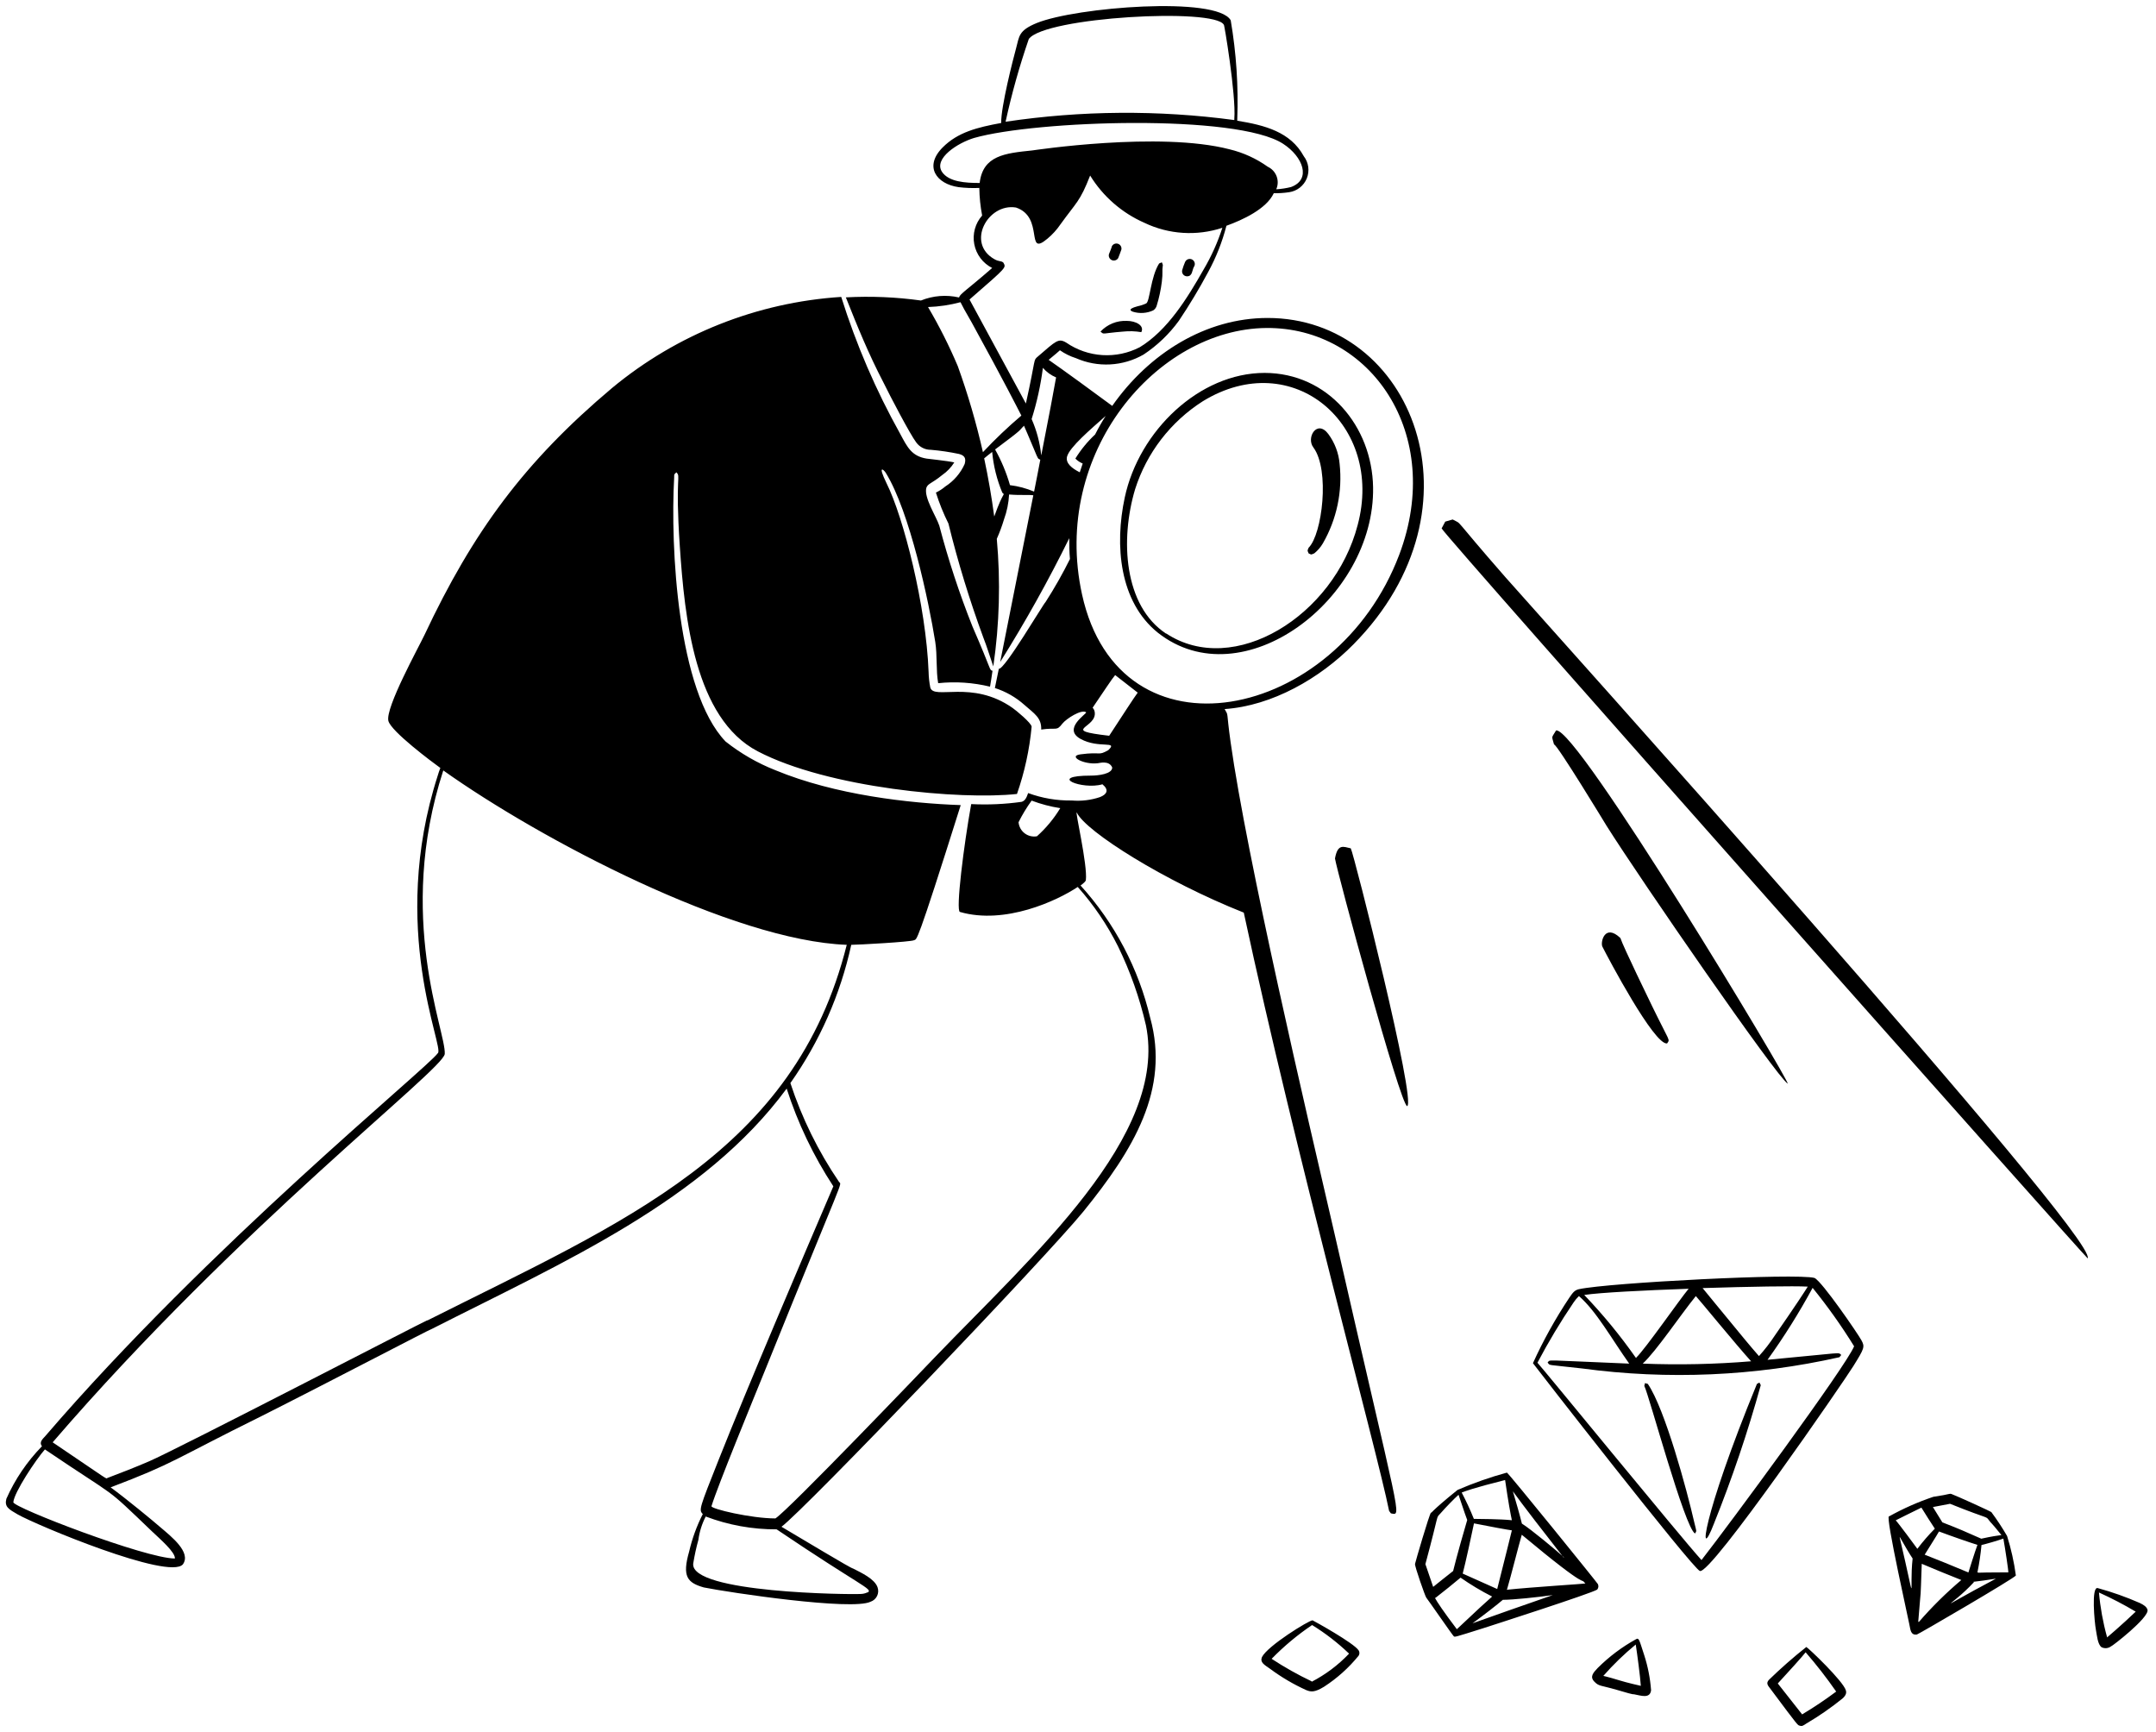
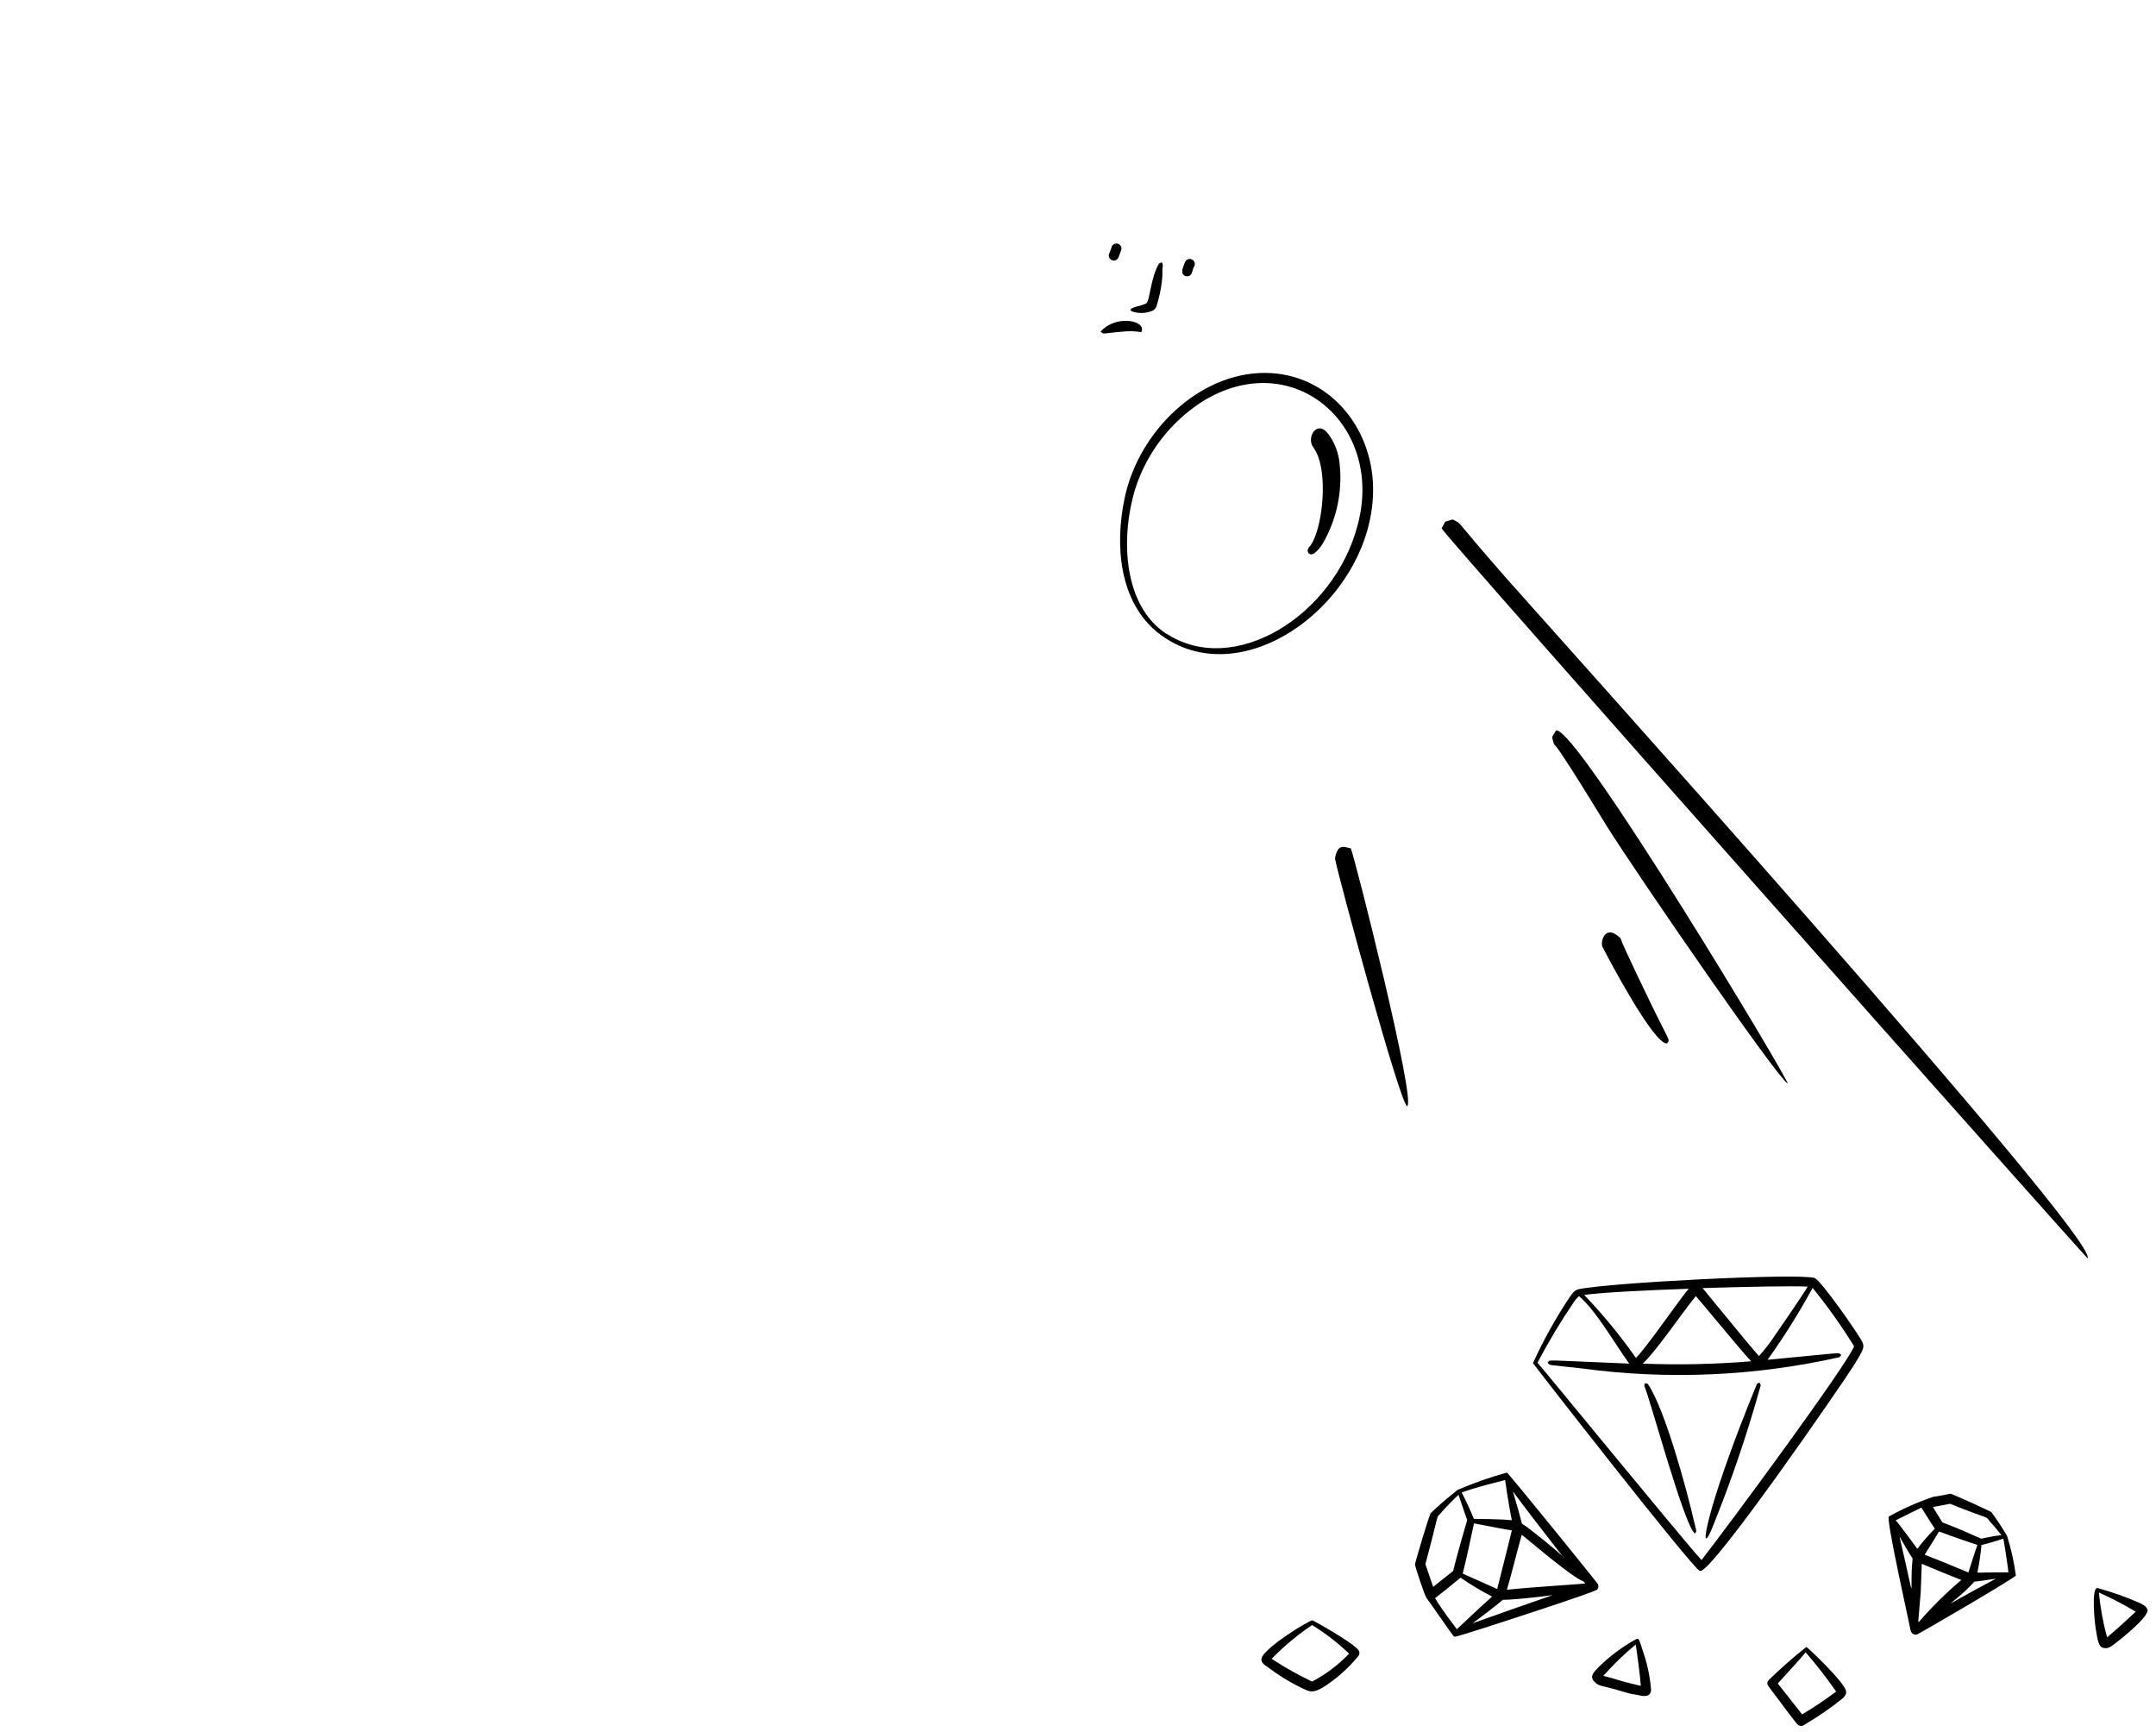
<svg xmlns="http://www.w3.org/2000/svg" width="498" height="400" viewBox="0 0 498 400" fill="none">
-   <path fill-rule="evenodd" clip-rule="evenodd" d="M284.248 171.4C283.18 163.756 283.857 165.524 282.868 163.756C293.83 163.002 304.87 156.684 312.604 148.832C343.851 117.216 326.196 73.432 292.788 73.432C278.545 73.432 265.421 81.57 256.907 93.738C254.485 91.918 244.668 84.768 242.221 83.104C244.044 81.57 244.278 81.414 244.825 80.894C245.958 81.684 247.205 82.298 248.522 82.714C251.009 83.809 253.719 84.305 256.433 84.16C259.148 84.016 261.79 83.235 264.146 81.882C267.308 79.79 270.068 77.148 272.296 74.082C274.741 70.445 277 66.688 279.066 62.824C280.906 59.449 282.323 55.86 283.284 52.138C286.982 50.812 292.528 48.264 294.22 44.624C295.405 44.642 296.59 44.564 297.762 44.39C298.662 44.261 299.513 43.898 300.23 43.339C300.946 42.779 301.503 42.042 301.846 41.2C302.188 40.359 302.304 39.442 302.181 38.542C302.058 37.642 301.702 36.79 301.147 36.07C298.074 30.454 292.163 28.92 285.784 27.88V27.542C286.069 19.892 285.563 12.234 284.274 4.688C281.097 -0.954 248.522 1.646 239.487 5.312C235.216 7.054 235.451 8.406 234.722 11.058C233.993 13.71 231.18 24.708 231.258 28.4C225.738 29.414 221.233 30.532 217.744 34.042C213.344 38.462 216.312 42.492 221.416 43.22C223.005 43.413 224.608 43.474 226.207 43.402C226.235 45.541 226.453 47.672 226.858 49.772C226.069 50.665 225.495 51.726 225.18 52.874C224.865 54.023 224.817 55.228 225.041 56.398C225.265 57.567 225.754 58.67 226.47 59.622C227.187 60.574 228.112 61.349 229.175 61.888C223.212 67.088 221.78 67.816 221.52 68.7C218.584 68.024 215.51 68.269 212.719 69.402C206.975 68.601 201.168 68.358 195.377 68.674C197.981 75.226 200.585 81.674 204.1 88.408C205.558 91.398 210.219 100.316 211.625 102.162C212.01 102.699 212.518 103.135 213.108 103.433C213.697 103.732 214.349 103.885 215.01 103.878C217.198 104.066 219.372 104.387 221.52 104.84C222.744 105.178 223.212 105.75 222.822 107.154C221.867 109.285 220.31 111.092 218.343 112.354C217.686 112.912 216.959 113.384 216.182 113.758C216.956 116.214 217.922 118.604 219.072 120.908C221.262 129.813 223.948 138.589 227.118 147.194C228.004 149.456 228.629 151.562 229.436 153.902C230.861 144.148 231.131 134.261 230.243 124.444C230.892 122.981 231.449 121.479 231.909 119.946C232.585 118.1 232.98 116.163 233.081 114.2C235.998 114.434 237.299 114.2 238.68 114.382C236.284 126.524 233.472 140.642 231.024 152.888C236.83 143.633 242.158 134.087 246.986 124.288C246.986 125.9 246.986 127.486 247.142 129.098C245.444 132.519 243.557 135.843 241.492 139.056C241.127 139.238 231.962 154.812 230.712 154.448C230.399 155.956 230.087 157.464 229.8 158.894C232.324 159.7 234.649 161.029 236.622 162.794C238.888 164.796 240.606 165.758 240.502 168.488C244.07 167.942 243.991 168.956 245.398 167.11C246.283 165.992 249.824 163.704 250.892 164.51C250.892 164.952 245.398 168.332 249.59 170.646C253.782 172.96 258.391 170.958 255.995 173.246C253.548 174.624 254.511 173.558 249.59 174.208C246.569 174.598 250.319 176.652 253.574 176.262C253.86 176.262 256.178 175.508 256.907 177.25C256.907 178.758 253.652 179.122 252.037 179.122C241.622 179.122 250.006 182.502 254.641 181.124C256.256 182.45 255.657 183.464 254.069 184.088C251.975 184.789 249.759 185.054 247.559 184.868C244.123 184.92 240.706 184.338 237.482 183.152C237.117 184.218 236.779 184.946 235.971 185.18C232.117 185.723 228.22 185.897 224.332 185.7C222.64 195.06 220.713 210.322 221.728 210.608C232.144 213.624 244.2 208.008 248.939 204.836C252.64 208.99 255.775 213.615 258.261 218.59C261.088 224.394 263.246 230.5 264.692 236.79C269.9 262.322 238.654 289.804 215.843 313.542C213.656 315.83 181.993 348.902 179.103 350.67C173.504 350.67 164.156 348.46 164.339 347.836C165.875 342.896 173.791 323.656 176.863 316.09C195.611 269.68 194.439 273.918 193.789 272.93C189 265.89 185.222 258.215 182.566 250.128C189.338 240.528 194.119 229.673 196.627 218.2C198.163 218.2 210.453 217.524 211.13 217.134C211.807 216.744 211.443 219.162 221.91 185.934C210.037 185.518 192.903 183.594 179.103 177.874C174.96 176.242 171.082 174.008 167.593 171.244C156.449 159.622 154.834 126.212 155.72 110.3C155.72 109.338 155.72 109.624 156.24 109.078C157.334 110.274 155.902 109.546 157.022 126.134C158.141 142.722 160.459 165.888 175.014 173.506C191.289 182.008 221.884 184.79 234.904 183.36C236.656 178.342 237.793 173.13 238.289 167.838C238.289 167.006 234.591 163.964 233.888 163.496C224.514 156.892 215.661 161.754 214.88 158.764C214.646 157.582 214.515 156.381 214.489 155.176C213.917 139.94 208.683 119.4 204.777 111.6C202.616 107.154 204.152 108.454 204.621 109.234C210.167 118.23 214.542 138.926 216.026 148.234C216.52 151.354 216.182 154.89 216.703 157.776C220.712 157.353 224.764 157.626 228.681 158.582C228.889 157.386 229.071 156.164 229.253 154.916C228.446 154.63 229.253 155.306 224.619 144.672C221.599 137.077 219.042 129.306 216.963 121.402C216.234 119.192 213.37 114.928 213.969 112.666C214.333 111.626 215.192 111.704 217.64 109.702C218.757 108.93 219.705 107.939 220.426 106.79C218.838 106.426 214.255 105.958 213.995 105.906C210.584 105.334 209.594 103.306 207.954 100.238C202.33 90.177 197.758 79.565 194.309 68.57C174.869 69.824 156.327 77.197 141.346 89.63C121.114 106.66 109.24 122.832 98.043 146.648C96.716 149.456 88.956 163.496 89.711 166.486C90.31 168.904 99.866 176.028 101.715 177.354C101.484 177.924 101.284 178.505 101.116 179.096C89.659 214.664 102.835 242.172 101.116 243.238C98.512 246.852 48.335 287.594 10.475 331.638C9.85 332.34 8.965 333.068 9.694 334.004C6.249 337.53 3.463 341.642 1.465 346.146C0.997 347.992 2.012 348.538 4.069 349.734C8.392 352.204 39.013 364.996 42.242 361.278C44.221 358.522 39.638 354.908 37.035 352.698C35.498 351.346 28.936 345.938 25.551 343.494C40.55 337.8 39.899 337.176 60.417 327.036C75.91 319.236 99.476 306.886 99.788 306.886C130.202 291.442 162.646 277.298 181.706 251.402C184.269 259.374 187.895 266.965 192.487 273.97C185.144 291.104 172.801 319.99 165.927 337.306C161.604 348.226 161.37 348.72 162.334 349.656C160.936 352.404 159.878 355.311 159.183 358.314C157.516 364.112 158.766 365.516 162.568 366.608C168.531 367.804 196.783 372.016 201.079 369.91C201.408 369.799 201.712 369.624 201.972 369.394C202.232 369.165 202.444 368.885 202.594 368.573C202.745 368.26 202.831 367.921 202.848 367.574C202.865 367.228 202.813 366.882 202.694 366.556C201.991 364.606 198.97 363.228 197.043 362.24C196.575 362.24 185.17 355.324 180.509 352.594C185.951 348.564 241.518 290.48 250.241 279.794C261.854 265.468 270.239 251.61 265.682 235.074C262.997 223.686 257.46 213.165 249.59 204.498C250.345 203.952 250.788 203.51 250.814 203.276C251.256 199.792 248.21 186.922 248.731 187.676C250.84 192.07 268.989 203.51 287.294 210.764C299.324 266.872 318.046 334.888 320.858 348.928L321.275 349.5C323.879 349.942 323.618 352.308 308.255 284.916C301.824 257.2 287.997 198.102 284.248 171.4ZM237.638 9.004C241.335 3.934 280.628 1.75 282.685 5.728C282.685 4.896 285.55 21.952 285.107 27.438V27.724C267.565 25.373 249.779 25.504 232.274 28.114C233.683 21.644 235.474 15.263 237.638 9.004ZM226.285 42.258C223.004 42.258 219.124 42.024 217.562 39.658C215.635 36.59 221.207 33.002 225.009 31.858C239.252 27.802 285.706 26.242 296.382 33.21C300.991 36.2 302.943 41.452 298.204 43.194C297.086 43.473 295.944 43.647 294.793 43.714C295.211 42.764 295.241 41.689 294.876 40.718C294.511 39.746 293.781 38.955 292.84 38.514C290.184 36.618 287.187 35.249 284.013 34.484C267.817 30.272 238.68 34.718 238.419 34.744C232.092 35.394 227.04 35.914 226.285 42.258ZM231.753 60.64C231.206 60.172 230.79 60.484 229.696 59.86C223.082 56.142 228.186 46.86 234.67 47.926C241.309 50.136 236.753 59.496 241.934 55.128C243.094 54.167 244.111 53.047 244.955 51.8C248.704 46.6 249.434 46.6 251.803 40.542C254.777 45.372 259.155 49.181 264.354 51.462C269.978 54.152 276.427 54.562 282.347 52.606C281.266 55.962 279.816 59.189 278.024 62.226C274.275 68.83 269.692 76.292 263.26 80.192C260.599 81.567 257.614 82.194 254.624 82.006C251.633 81.819 248.75 80.823 246.283 79.126C244.46 78.034 243.887 78.762 239.773 82.298C238.575 83.338 239.383 82.298 236.961 93.192C235.425 90.384 227.743 76.188 223.942 69.168C232.847 61.42 232.378 61.862 231.753 60.64ZM227.04 104.424C225.513 97.691 223.574 91.057 221.233 84.56C219.247 79.863 216.951 75.303 214.359 70.91C216.893 70.818 219.408 70.443 221.858 69.792C222.197 70.52 222.926 71.846 224.462 74.498C232.274 88.746 234.878 93.972 235.919 95.974C232.799 98.618 229.834 101.439 227.04 104.424ZM229.644 119.244C229.049 114.752 228.276 110.285 227.327 105.854C227.873 105.386 228.602 104.814 229.175 104.372C229.474 107.61 230.265 110.783 231.519 113.784C232.222 114.538 231.883 113.004 229.67 119.244H229.644ZM238.836 113.524C237.065 112.775 235.198 112.276 233.289 112.042C232.464 109.172 231.31 106.407 229.852 103.8C236.831 98.6 235.06 99.718 236.57 98.288C236.57 98.574 236.128 97.274 238.862 103.8C239.851 106.192 239.721 105.88 240.294 106.166C239.851 108.558 239.357 111.002 238.862 113.524H238.836ZM240.502 105.1C240.2 102.229 239.453 99.423 238.289 96.78C239.506 92.921 240.377 88.963 240.893 84.95C241.719 85.917 242.763 86.674 243.939 87.16C243.497 89.656 242.299 96.13 240.528 105.1H240.502ZM239.487 193.136C238.993 193.221 238.487 193.202 238.001 193.082C237.515 192.961 237.06 192.741 236.663 192.436C236.267 192.13 235.938 191.746 235.698 191.307C235.458 190.868 235.312 190.384 235.268 189.886C236.135 188.142 237.145 186.472 238.289 184.894C240.427 185.703 242.644 186.287 244.903 186.636C243.438 189.057 241.621 191.248 239.513 193.136H239.487ZM35.186 353.738C36.878 355.35 40.55 358.496 40.394 359.926C33.649 359.926 2.976 348.122 3.08 346.926C3.262 344.638 8.288 337.098 10.371 334.732C28.051 346.692 23.572 342.61 35.186 353.738ZM98.642 304.936C98.382 304.936 40.888 334.706 34.483 337.462C31.488 338.762 27.765 340.218 24.796 341.336C24.38 341.492 25.838 342.35 12.167 333.094C55.34 282.966 102.496 246.982 102.731 243.394C103.043 238.194 91.352 211.908 102.392 177.926C124.916 193.942 169.286 217.238 195.585 218.2C183.607 266.066 144.106 282.134 98.747 304.936H98.642ZM200.35 367.752C199.854 367.988 199.312 368.113 198.762 368.116C196.392 368.272 159.391 367.908 160.12 361.096C160.419 359.247 160.819 357.416 161.318 355.61C161.568 353.732 162.14 351.912 163.011 350.228C168.241 352.212 173.794 353.217 179.389 353.192C198.944 366.4 201.652 366.92 200.454 367.752H200.35ZM246.465 105.464C247.038 103.28 251.881 99.172 255.396 96.052C254.511 97.43 253.704 98.86 252.949 100.342C251.187 101.985 249.654 103.856 248.392 105.906C248.875 106.395 249.45 106.784 250.085 107.05C249.85 107.726 249.616 108.402 249.408 109.078C247.559 108.142 246.101 106.972 246.465 105.464ZM256.204 169.918C244.538 168.566 253.6 168.228 252.845 164.354C252.78 164.012 252.617 163.696 252.376 163.444C254.98 159.622 256.881 156.71 257.584 155.904L262.792 159.96C262.01 161 259.433 164.978 256.204 169.918ZM249.928 137.262C242.768 104.58 267.244 75.954 292.528 75.746C316.432 75.564 333.774 100.056 323.202 128.11C308.594 166.72 258.599 176.912 249.928 137.262Z" fill="#000000" />
-   <path fill-rule="evenodd" clip-rule="evenodd" d="M258.286 59.6C258.547 59.002 258.729 58.404 259.015 57.65C259.074 57.373 259.031 57.084 258.892 56.837C258.754 56.59 258.531 56.401 258.263 56.306C257.996 56.21 257.703 56.215 257.44 56.319C257.176 56.423 256.958 56.619 256.828 56.87C256.828 57.026 256.359 58.196 256.151 58.69C256.077 58.963 256.103 59.253 256.227 59.508C256.35 59.762 256.561 59.964 256.822 60.075C257.082 60.185 257.374 60.199 257.643 60.111C257.912 60.024 258.141 59.843 258.286 59.6ZM274.196 63.812C275.446 63.812 275.342 62.434 275.758 61.654C275.857 61.518 275.926 61.362 275.959 61.197C275.992 61.032 275.989 60.862 275.95 60.698C275.911 60.534 275.838 60.381 275.734 60.248C275.63 60.115 275.499 60.007 275.35 59.929C275.2 59.851 275.035 59.807 274.867 59.799C274.699 59.791 274.531 59.819 274.374 59.881C274.218 59.944 274.077 60.039 273.96 60.162C273.844 60.284 273.756 60.429 273.701 60.588C273.464 61.138 273.264 61.702 273.102 62.278C273.039 62.453 273.019 62.639 273.044 62.823C273.069 63.006 273.139 63.181 273.246 63.332C273.354 63.483 273.496 63.605 273.662 63.689C273.827 63.773 274.011 63.815 274.196 63.812ZM261.723 72.002C263.255 72.464 264.903 72.353 266.358 71.69C266.773 71.43 267.072 71.021 267.192 70.546C267.739 68.763 268.131 66.937 268.363 65.086C268.65 62.772 268.363 62.85 268.598 61.186C268.285 60.432 268.598 60.51 267.738 60.848C265.76 63.968 265.603 69.662 264.744 70.078C264.111 70.37 263.447 70.588 262.765 70.728C260.031 71.456 261.515 71.924 261.723 72.002ZM263.624 76.708C264.405 75.148 262.296 74.108 260.291 74.108C259.157 74.053 258.024 74.245 256.972 74.672C255.919 75.099 254.973 75.749 254.198 76.578C255.136 77.332 254.198 76.994 259.406 76.578C260.811 76.428 262.231 76.472 263.624 76.708ZM335.544 119.972L333.825 120.466L332.992 122.026C333.382 123.404 481.96 290.662 482.221 290.61C484.825 285.8 354.474 141.006 347.756 133.336C334.919 118.672 338.017 121.324 335.544 119.972ZM308.359 198.258C308.854 201.43 323.41 255.042 325.024 255.458C327.211 254.47 312.708 197.114 312.005 195.918C310.286 195.528 308.984 194.8 308.359 198.258ZM370.123 218.616C371.425 221.216 382.101 241.392 385.07 240.976C385.773 239.884 385.799 240.976 381.554 232.24C381.424 231.98 374.81 218.382 374.29 216.64C370.67 213.182 369.629 217.602 370.123 218.616ZM412.931 250.258C413.634 250.102 364.056 167.5 359.421 168.696C358.302 170.594 358.406 169.814 358.953 171.92C359.682 171.92 370.826 190.276 371.061 190.666C378.898 203.12 410.353 248.672 412.931 250.258ZM419.129 295.134C415.04 293.99 371.556 296.226 364.681 297.734C363.692 297.968 363.301 298.514 362.494 299.684C359.287 304.494 356.474 309.554 354.083 314.816C354.24 315.102 390.954 362.266 392.647 362.812C395.251 363.644 426.185 318.612 428.06 315.544C430.664 311.358 430.794 311.046 429.935 309.486C429.075 307.926 420.899 295.992 419.129 295.134ZM417.566 297.136C416.811 298.332 414.962 301.218 409.911 308.498C408.825 310.148 407.615 311.712 406.291 313.178C406.109 312.918 405.849 312.736 403.037 309.356C397.048 302.102 394.496 298.956 393.272 297.474C404 297.136 414.363 296.954 417.566 297.136ZM404.547 314.374C396.198 315.066 387.816 315.248 379.445 314.92C382.57 312.034 388.142 303.714 391.71 299.32C391.918 299.45 401.266 310.864 404.495 314.4L404.547 314.374ZM377.987 313.542C377.987 313.542 377.987 313.672 377.831 313.542C374.238 308.42 370.26 303.579 365.931 299.06C369.55 298.514 379.628 297.994 390.043 297.63C387.882 300.23 380.122 311.436 377.935 313.542H377.987ZM393.064 360.342C388.064 354.83 356.609 316.298 355.125 314.712C357.652 309.917 360.443 305.265 363.483 300.776C363.836 300.247 364.247 299.759 364.707 299.32C368.717 302.778 372.259 309.2 376.321 314.92C355.698 314.088 358.302 313.932 357.468 314.66C358.145 315.44 356.817 315.05 365.436 316.038C385.249 318.706 405.38 317.826 424.883 313.438L425.3 312.918C424.388 312.242 426.498 312.346 408.27 314.036C412.089 308.723 415.568 303.174 418.686 297.422C422.164 301.713 425.364 306.22 428.268 310.916C426.445 315.466 399.235 352.334 393.012 360.29L393.064 360.342Z" fill="#000000" />
+   <path fill-rule="evenodd" clip-rule="evenodd" d="M258.286 59.6C258.547 59.002 258.729 58.404 259.015 57.65C259.074 57.373 259.031 57.084 258.892 56.837C258.754 56.59 258.531 56.401 258.263 56.306C257.996 56.21 257.703 56.215 257.44 56.319C257.176 56.423 256.958 56.619 256.828 56.87C256.828 57.026 256.359 58.196 256.151 58.69C256.077 58.963 256.103 59.253 256.227 59.508C256.35 59.762 256.561 59.964 256.822 60.075C257.082 60.185 257.374 60.199 257.643 60.111C257.912 60.024 258.141 59.843 258.286 59.6ZM274.196 63.812C275.446 63.812 275.342 62.434 275.758 61.654C275.857 61.518 275.926 61.362 275.959 61.197C275.992 61.032 275.989 60.862 275.95 60.698C275.911 60.534 275.838 60.381 275.734 60.248C275.63 60.115 275.499 60.007 275.35 59.929C275.2 59.851 275.035 59.807 274.867 59.799C274.699 59.791 274.531 59.819 274.374 59.881C274.218 59.944 274.077 60.039 273.96 60.162C273.844 60.284 273.756 60.429 273.701 60.588C273.464 61.138 273.264 61.702 273.102 62.278C273.069 63.006 273.139 63.181 273.246 63.332C273.354 63.483 273.496 63.605 273.662 63.689C273.827 63.773 274.011 63.815 274.196 63.812ZM261.723 72.002C263.255 72.464 264.903 72.353 266.358 71.69C266.773 71.43 267.072 71.021 267.192 70.546C267.739 68.763 268.131 66.937 268.363 65.086C268.65 62.772 268.363 62.85 268.598 61.186C268.285 60.432 268.598 60.51 267.738 60.848C265.76 63.968 265.603 69.662 264.744 70.078C264.111 70.37 263.447 70.588 262.765 70.728C260.031 71.456 261.515 71.924 261.723 72.002ZM263.624 76.708C264.405 75.148 262.296 74.108 260.291 74.108C259.157 74.053 258.024 74.245 256.972 74.672C255.919 75.099 254.973 75.749 254.198 76.578C255.136 77.332 254.198 76.994 259.406 76.578C260.811 76.428 262.231 76.472 263.624 76.708ZM335.544 119.972L333.825 120.466L332.992 122.026C333.382 123.404 481.96 290.662 482.221 290.61C484.825 285.8 354.474 141.006 347.756 133.336C334.919 118.672 338.017 121.324 335.544 119.972ZM308.359 198.258C308.854 201.43 323.41 255.042 325.024 255.458C327.211 254.47 312.708 197.114 312.005 195.918C310.286 195.528 308.984 194.8 308.359 198.258ZM370.123 218.616C371.425 221.216 382.101 241.392 385.07 240.976C385.773 239.884 385.799 240.976 381.554 232.24C381.424 231.98 374.81 218.382 374.29 216.64C370.67 213.182 369.629 217.602 370.123 218.616ZM412.931 250.258C413.634 250.102 364.056 167.5 359.421 168.696C358.302 170.594 358.406 169.814 358.953 171.92C359.682 171.92 370.826 190.276 371.061 190.666C378.898 203.12 410.353 248.672 412.931 250.258ZM419.129 295.134C415.04 293.99 371.556 296.226 364.681 297.734C363.692 297.968 363.301 298.514 362.494 299.684C359.287 304.494 356.474 309.554 354.083 314.816C354.24 315.102 390.954 362.266 392.647 362.812C395.251 363.644 426.185 318.612 428.06 315.544C430.664 311.358 430.794 311.046 429.935 309.486C429.075 307.926 420.899 295.992 419.129 295.134ZM417.566 297.136C416.811 298.332 414.962 301.218 409.911 308.498C408.825 310.148 407.615 311.712 406.291 313.178C406.109 312.918 405.849 312.736 403.037 309.356C397.048 302.102 394.496 298.956 393.272 297.474C404 297.136 414.363 296.954 417.566 297.136ZM404.547 314.374C396.198 315.066 387.816 315.248 379.445 314.92C382.57 312.034 388.142 303.714 391.71 299.32C391.918 299.45 401.266 310.864 404.495 314.4L404.547 314.374ZM377.987 313.542C377.987 313.542 377.987 313.672 377.831 313.542C374.238 308.42 370.26 303.579 365.931 299.06C369.55 298.514 379.628 297.994 390.043 297.63C387.882 300.23 380.122 311.436 377.935 313.542H377.987ZM393.064 360.342C388.064 354.83 356.609 316.298 355.125 314.712C357.652 309.917 360.443 305.265 363.483 300.776C363.836 300.247 364.247 299.759 364.707 299.32C368.717 302.778 372.259 309.2 376.321 314.92C355.698 314.088 358.302 313.932 357.468 314.66C358.145 315.44 356.817 315.05 365.436 316.038C385.249 318.706 405.38 317.826 424.883 313.438L425.3 312.918C424.388 312.242 426.498 312.346 408.27 314.036C412.089 308.723 415.568 303.174 418.686 297.422C422.164 301.713 425.364 306.22 428.268 310.916C426.445 315.466 399.235 352.334 393.012 360.29L393.064 360.342Z" fill="#000000" />
  <path fill-rule="evenodd" clip-rule="evenodd" d="M380.617 319.6L379.966 319.418L379.81 320.068C380.878 322.122 389.158 352.906 391.527 354.154C391.918 353.4 391.918 353.972 391.345 351.554C389.653 344.144 384.575 325.372 380.617 319.6ZM405.823 319.6C393.064 350.644 392.178 361.512 395.876 351.918C400.085 341.452 403.701 330.758 406.708 319.886L406.396 319.288L405.823 319.6ZM369.082 365.828C369.082 365.698 348.485 340.244 348.069 340.088C344.176 341.15 340.365 342.488 336.664 344.092C330.206 349.292 330.596 349.604 330.544 349.292C330.102 349.812 326.951 360.654 326.847 361.174C326.743 361.694 329.216 368.74 329.451 368.974C329.685 369.208 335.544 377.71 335.804 377.892C336.065 378.074 335.804 378.178 342.705 375.994C344.085 375.552 367.754 367.934 368.926 367.102C369.073 366.928 369.167 366.715 369.194 366.488C369.222 366.262 369.183 366.033 369.082 365.828ZM361.27 359.666C359.239 357.846 353.693 353.218 351.532 351.866C351.089 350.02 350.178 346.848 349.449 344.404C351.766 347.628 357.026 354.414 361.14 359.666H361.27ZM347.652 341.804C348.407 347.004 348.902 349.604 349.214 351.086C346.48 350.8 341.897 350.8 340.439 350.774C339.605 348.7 338.666 346.67 337.627 344.69C338.226 344.456 340.257 343.65 347.652 341.804ZM349.214 353.426C349.214 353.426 347.6 360.03 345.829 366.972L337.861 363.41C338.486 361.07 339.997 354.076 340.465 351.814C343.668 352.464 348.798 353.4 349.084 353.4L349.214 353.426ZM329.242 361.226C332.654 348.564 331.586 350.826 332.732 349.5C333.877 348.174 335.96 346.042 336.898 345.21C338.721 350.54 338.278 349.37 338.903 351.034C336.455 359.354 335.726 362.552 335.648 362.812C333.825 364.268 331.951 365.724 331.039 366.478L329.242 361.226ZM331.56 369.026C332.914 367.986 336.351 365.23 337.367 364.346C339.693 365.969 342.129 367.428 344.658 368.714C343.642 369.598 341.064 371.938 336.507 376.254C333.383 372.12 332.029 370.092 331.43 369L331.56 369.026ZM340.153 374.876C342.757 372.978 345.829 370.586 347.131 369.468C349.475 369.468 354.943 368.896 358.666 368.376C352.599 370.482 344.631 373.264 340.023 374.928L340.153 374.876ZM348.095 367.076C349.084 363.696 350.699 357.222 351.506 354.44C367.936 368.142 364.733 363.956 366.192 365.698C366.061 365.776 353.823 366.53 347.964 367.154L348.095 367.076ZM460.01 349.266C460.4 349.266 451.469 345.262 450.818 345.054C450.167 344.846 450.818 345.054 446.574 345.678C443.031 346.869 439.605 348.383 436.34 350.202C435.325 349.682 441.288 375.994 441.236 376.202C441.444 377.086 441.809 377.632 442.772 377.476C443.032 377.476 465.322 364.476 465.634 363.852C465.215 360.759 464.536 357.706 463.603 354.726C462.508 352.841 461.309 351.018 460.01 349.266ZM450.427 347.29C460.322 351.268 458.421 349.89 459.619 351.346C459.853 351.71 459.749 351.346 462.041 354.206C462.509 354.778 462.822 354.206 457.64 355.35C453.37 353.478 453.005 353.27 448.657 351.58C448.162 350.748 446.574 348.226 446.47 348.044L450.427 347.29ZM456.755 356.78C456.13 358.47 454.828 362.656 454.672 363.15C451.235 361.694 447.225 360.082 444.569 359.042C445.428 357.612 447.173 354.934 447.876 353.686C450.792 354.778 455.062 356.26 456.755 356.78ZM438.866 355.038C439.882 356.832 441.027 358.808 441.783 359.926C440.949 367.57 442.85 372.25 438.788 355.038H438.866ZM437.877 351.112C438.241 350.904 441.965 349.084 443.814 348.174C444.074 348.642 446.782 352.88 446.912 353.036C445.466 354.497 444.118 356.052 442.876 357.69C442.694 357.404 438.137 351.268 437.877 351.112ZM443.084 374.512C443.84 364.918 443.527 371.158 443.892 361.148C446.339 362.188 450.688 363.982 453.031 364.892C449.514 367.868 446.232 371.11 443.215 374.59L443.084 374.512ZM455.817 365.308C457.093 365.178 459.046 364.892 461.025 364.58C445.272 372.926 450.636 371.158 455.948 365.386L455.817 365.308ZM456.755 363.124C457.181 361.037 457.494 358.927 457.692 356.806C458.76 356.572 461.468 355.792 462.744 355.324C463.134 357.456 463.942 362.812 463.89 363.124C462.041 363.15 459.176 363.124 457.015 363.202L456.755 363.124ZM417.228 380.362C414.209 382.752 411.315 385.295 408.557 387.98C407.854 388.786 408.401 389.306 408.947 390.034C415.692 399.082 415.197 398.354 415.718 398.536C416.238 398.718 416.499 398.536 417.228 398.042C420.184 396.308 423.004 394.352 425.664 392.192C426.42 391.464 426.524 390.944 426.367 390.398C425.769 388.24 417.67 380.544 417.228 380.362ZM416.29 395.962L410.64 388.786C413.036 386.186 416.343 382.546 417.072 381.584C419.584 384.481 421.94 387.51 424.128 390.658C421.607 392.542 418.991 394.295 416.29 395.91V395.962ZM377.935 378.542C374.666 380.339 371.668 382.589 369.03 385.224C367.962 386.342 367.181 387.252 368.275 388.37C369.368 389.488 369.629 389.15 373.483 390.268C378.456 391.776 377.076 391.1 377.545 391.308C378.925 391.542 381.138 392.4 381.372 390.346C381.166 387.589 380.632 384.866 379.784 382.234C378.664 378.854 378.612 378.178 377.935 378.542ZM374.029 388.058C371.009 387.122 370.097 387.018 370.358 387.018C372.648 384.41 375.147 381.993 377.831 379.79C378.17 382 378.873 387.226 379.003 389.332C378.742 389.28 375.774 388.604 374.029 388.058ZM494.251 370.196C491.11 368.817 487.873 367.67 484.564 366.764C482.976 366.27 483.835 374.876 484.096 376.254C484.356 377.632 484.512 379.764 485.424 380.414C485.766 380.585 486.149 380.658 486.53 380.626C486.911 380.594 487.276 380.458 487.585 380.232C487.845 380.232 496.36 373.628 496.048 371.808C495.865 371.028 495.032 370.586 494.251 370.196ZM486.674 377.996C485.747 374.654 485.128 371.233 484.825 367.778C487.735 369.092 490.569 370.568 493.313 372.198C490.449 374.954 486.153 378.672 486.674 378.126V377.996ZM303.178 374.2C302.344 374.2 292.762 380.102 291.486 382.702C291.017 383.924 291.955 384.418 293.413 385.432C295.985 387.34 298.751 388.969 301.667 390.294C302.735 390.736 303.594 390.918 305.834 389.54C308.858 387.581 311.555 385.159 313.827 382.364C313.943 382.181 314.005 381.969 314.005 381.753C314.005 381.537 313.943 381.325 313.827 381.142C312.656 379.4 303.698 374.46 303.178 374.2ZM302.969 388.292C299.772 386.772 296.684 385.035 293.725 383.092C296.567 380.181 299.699 377.567 303.073 375.292C306.146 377.186 309.009 379.4 311.614 381.896C309.114 384.528 306.193 386.724 302.969 388.396V388.292ZM317.16 112.536C316.926 98.47 306.745 86.146 292.111 86.12C277.035 86.12 263.078 99.51 259.797 114.902C257.427 125.926 258.547 138.952 267.426 146.102C286.955 161.546 317.603 138.38 317.16 112.536ZM269.353 146.336C259.588 139.888 258.703 124.626 262.192 112.978C264.86 104.593 270.389 97.407 277.816 92.672C298.647 79.88 319.816 98.158 313.593 121.272C308.151 142.176 285.002 156.606 269.353 146.284V146.336Z" fill="#000000" />
  <path fill-rule="evenodd" clip-rule="evenodd" d="M306.823 100.238C304.219 96.754 301.616 101.096 303.386 103.358C307.214 108.558 305.417 123.378 302.267 126.498C301.954 127.304 301.954 126.992 302.267 127.798C303.022 128.136 302.709 128.136 303.569 127.798C304.361 127.16 305.031 126.385 305.547 125.51C308.765 119.941 310.123 113.494 309.427 107.102C309.207 104.619 308.306 102.244 306.823 100.238Z" fill="#000000" />
</svg>